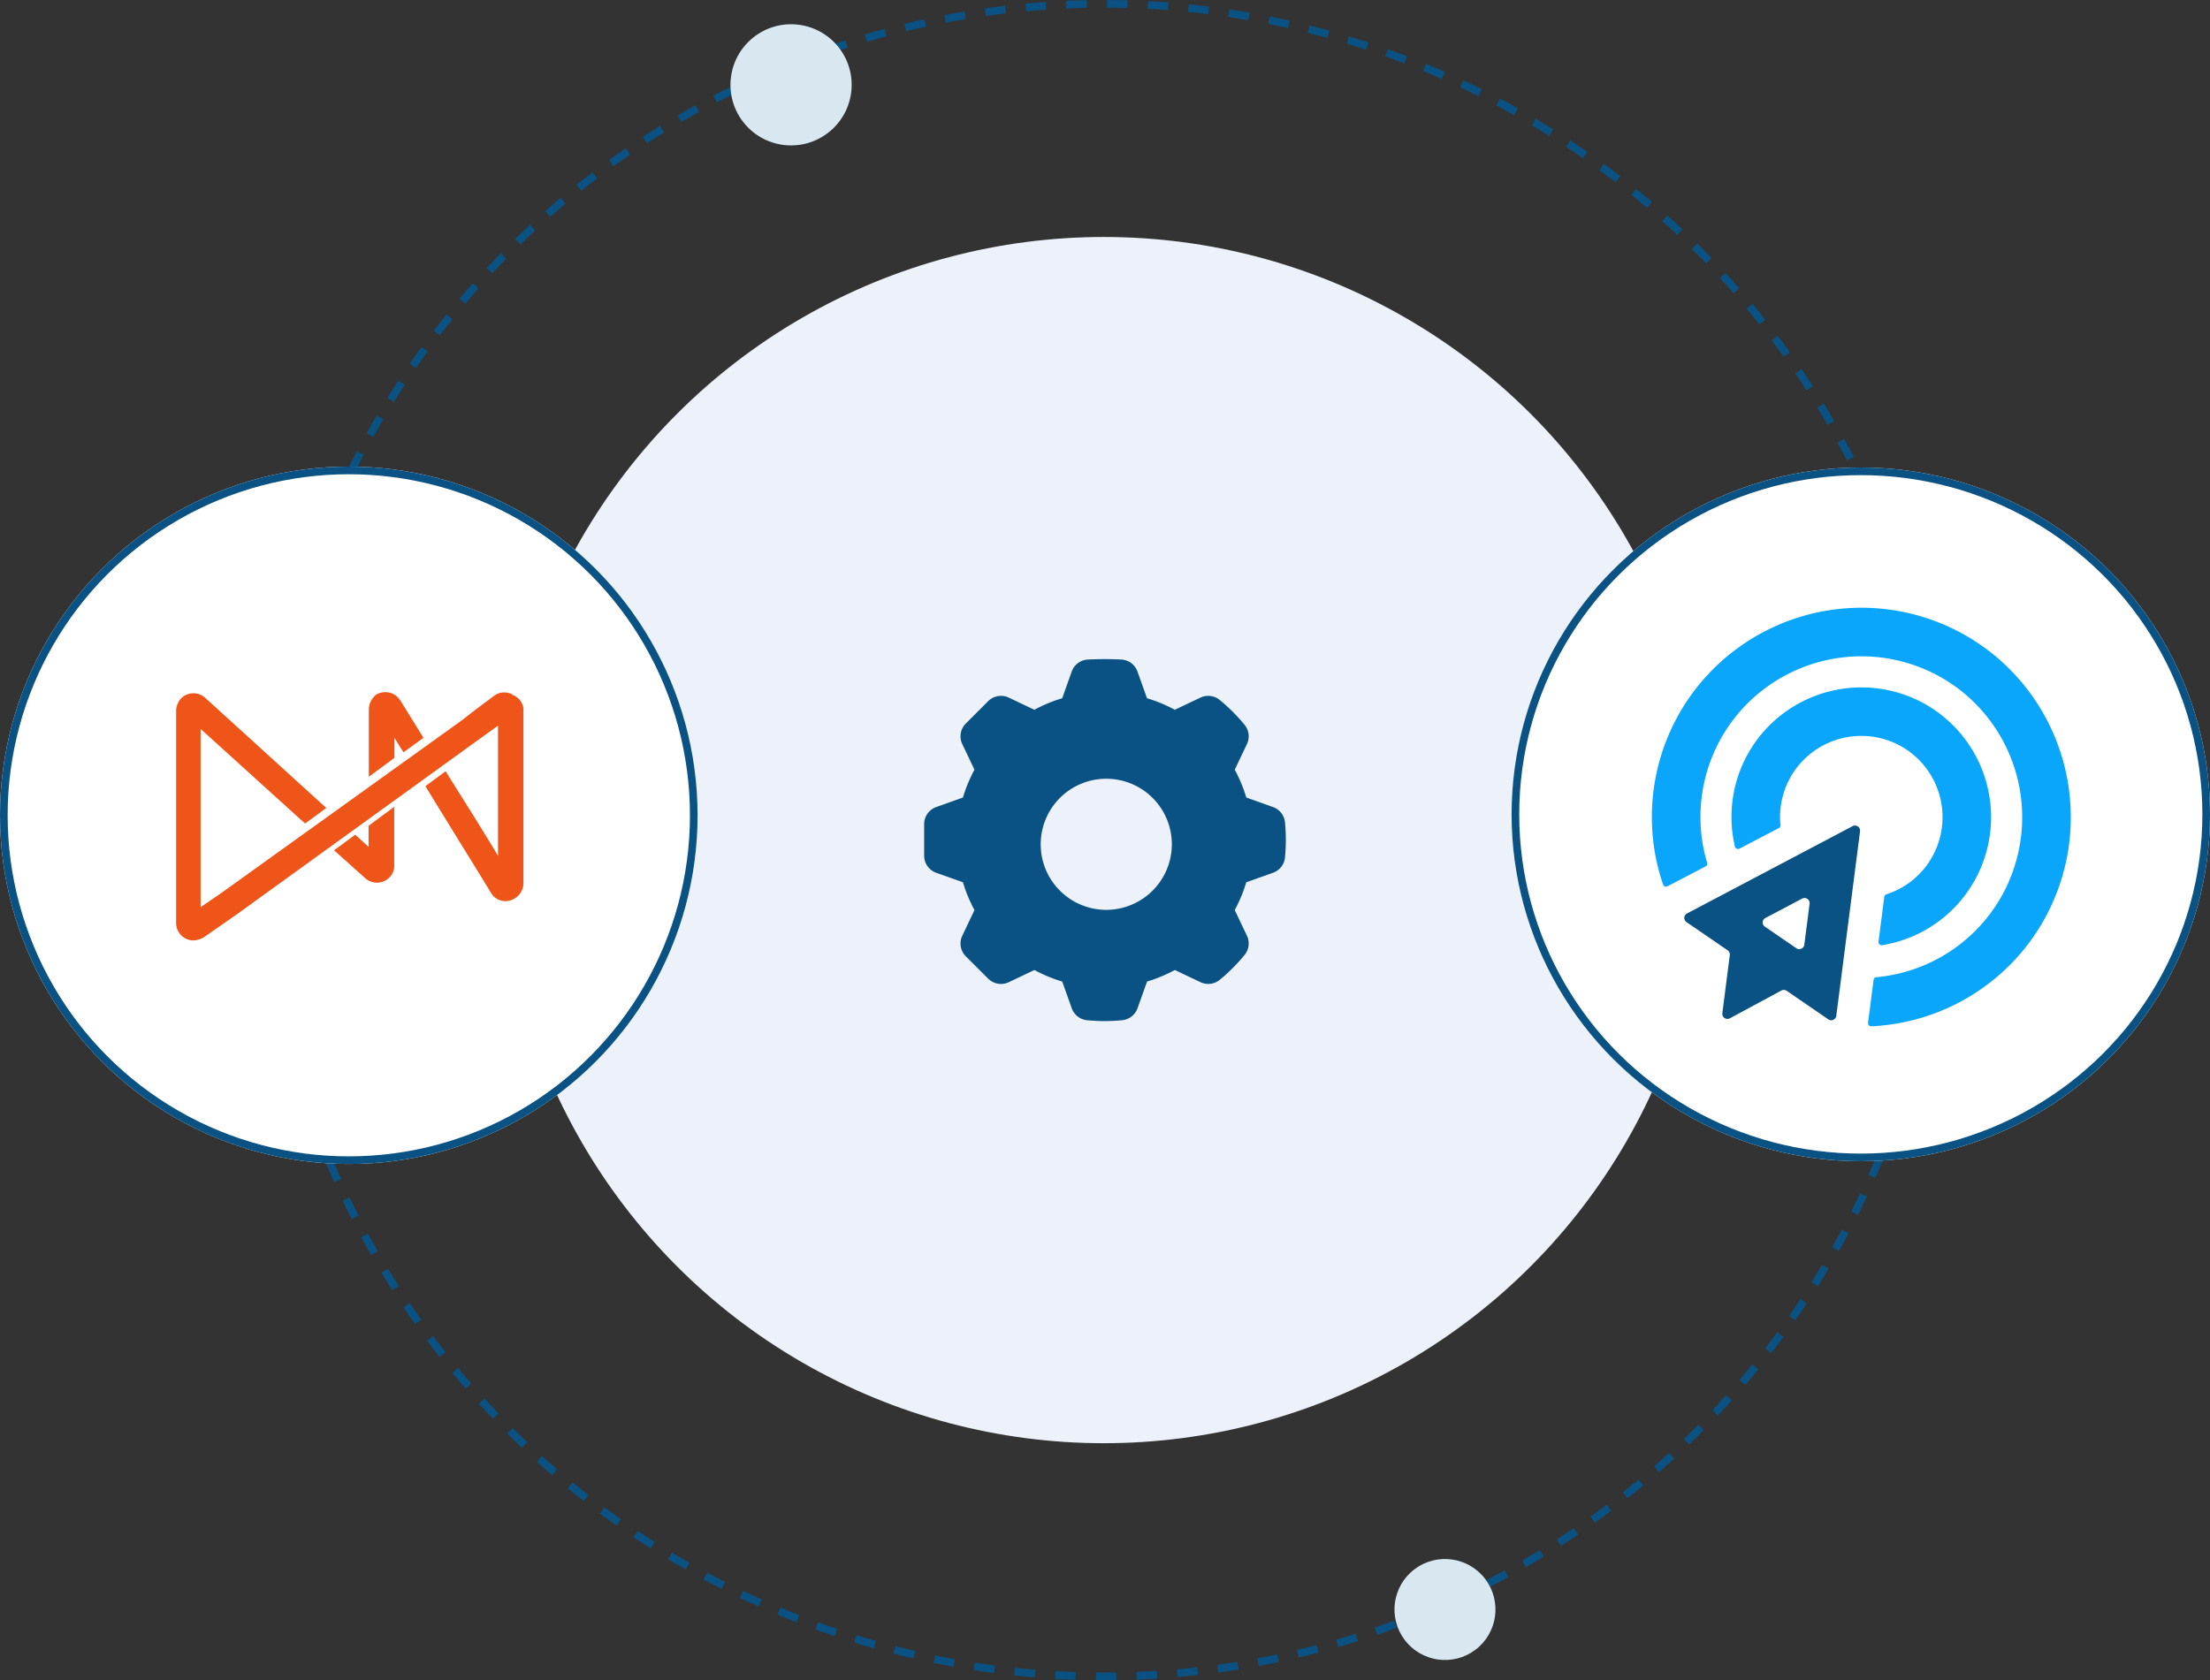
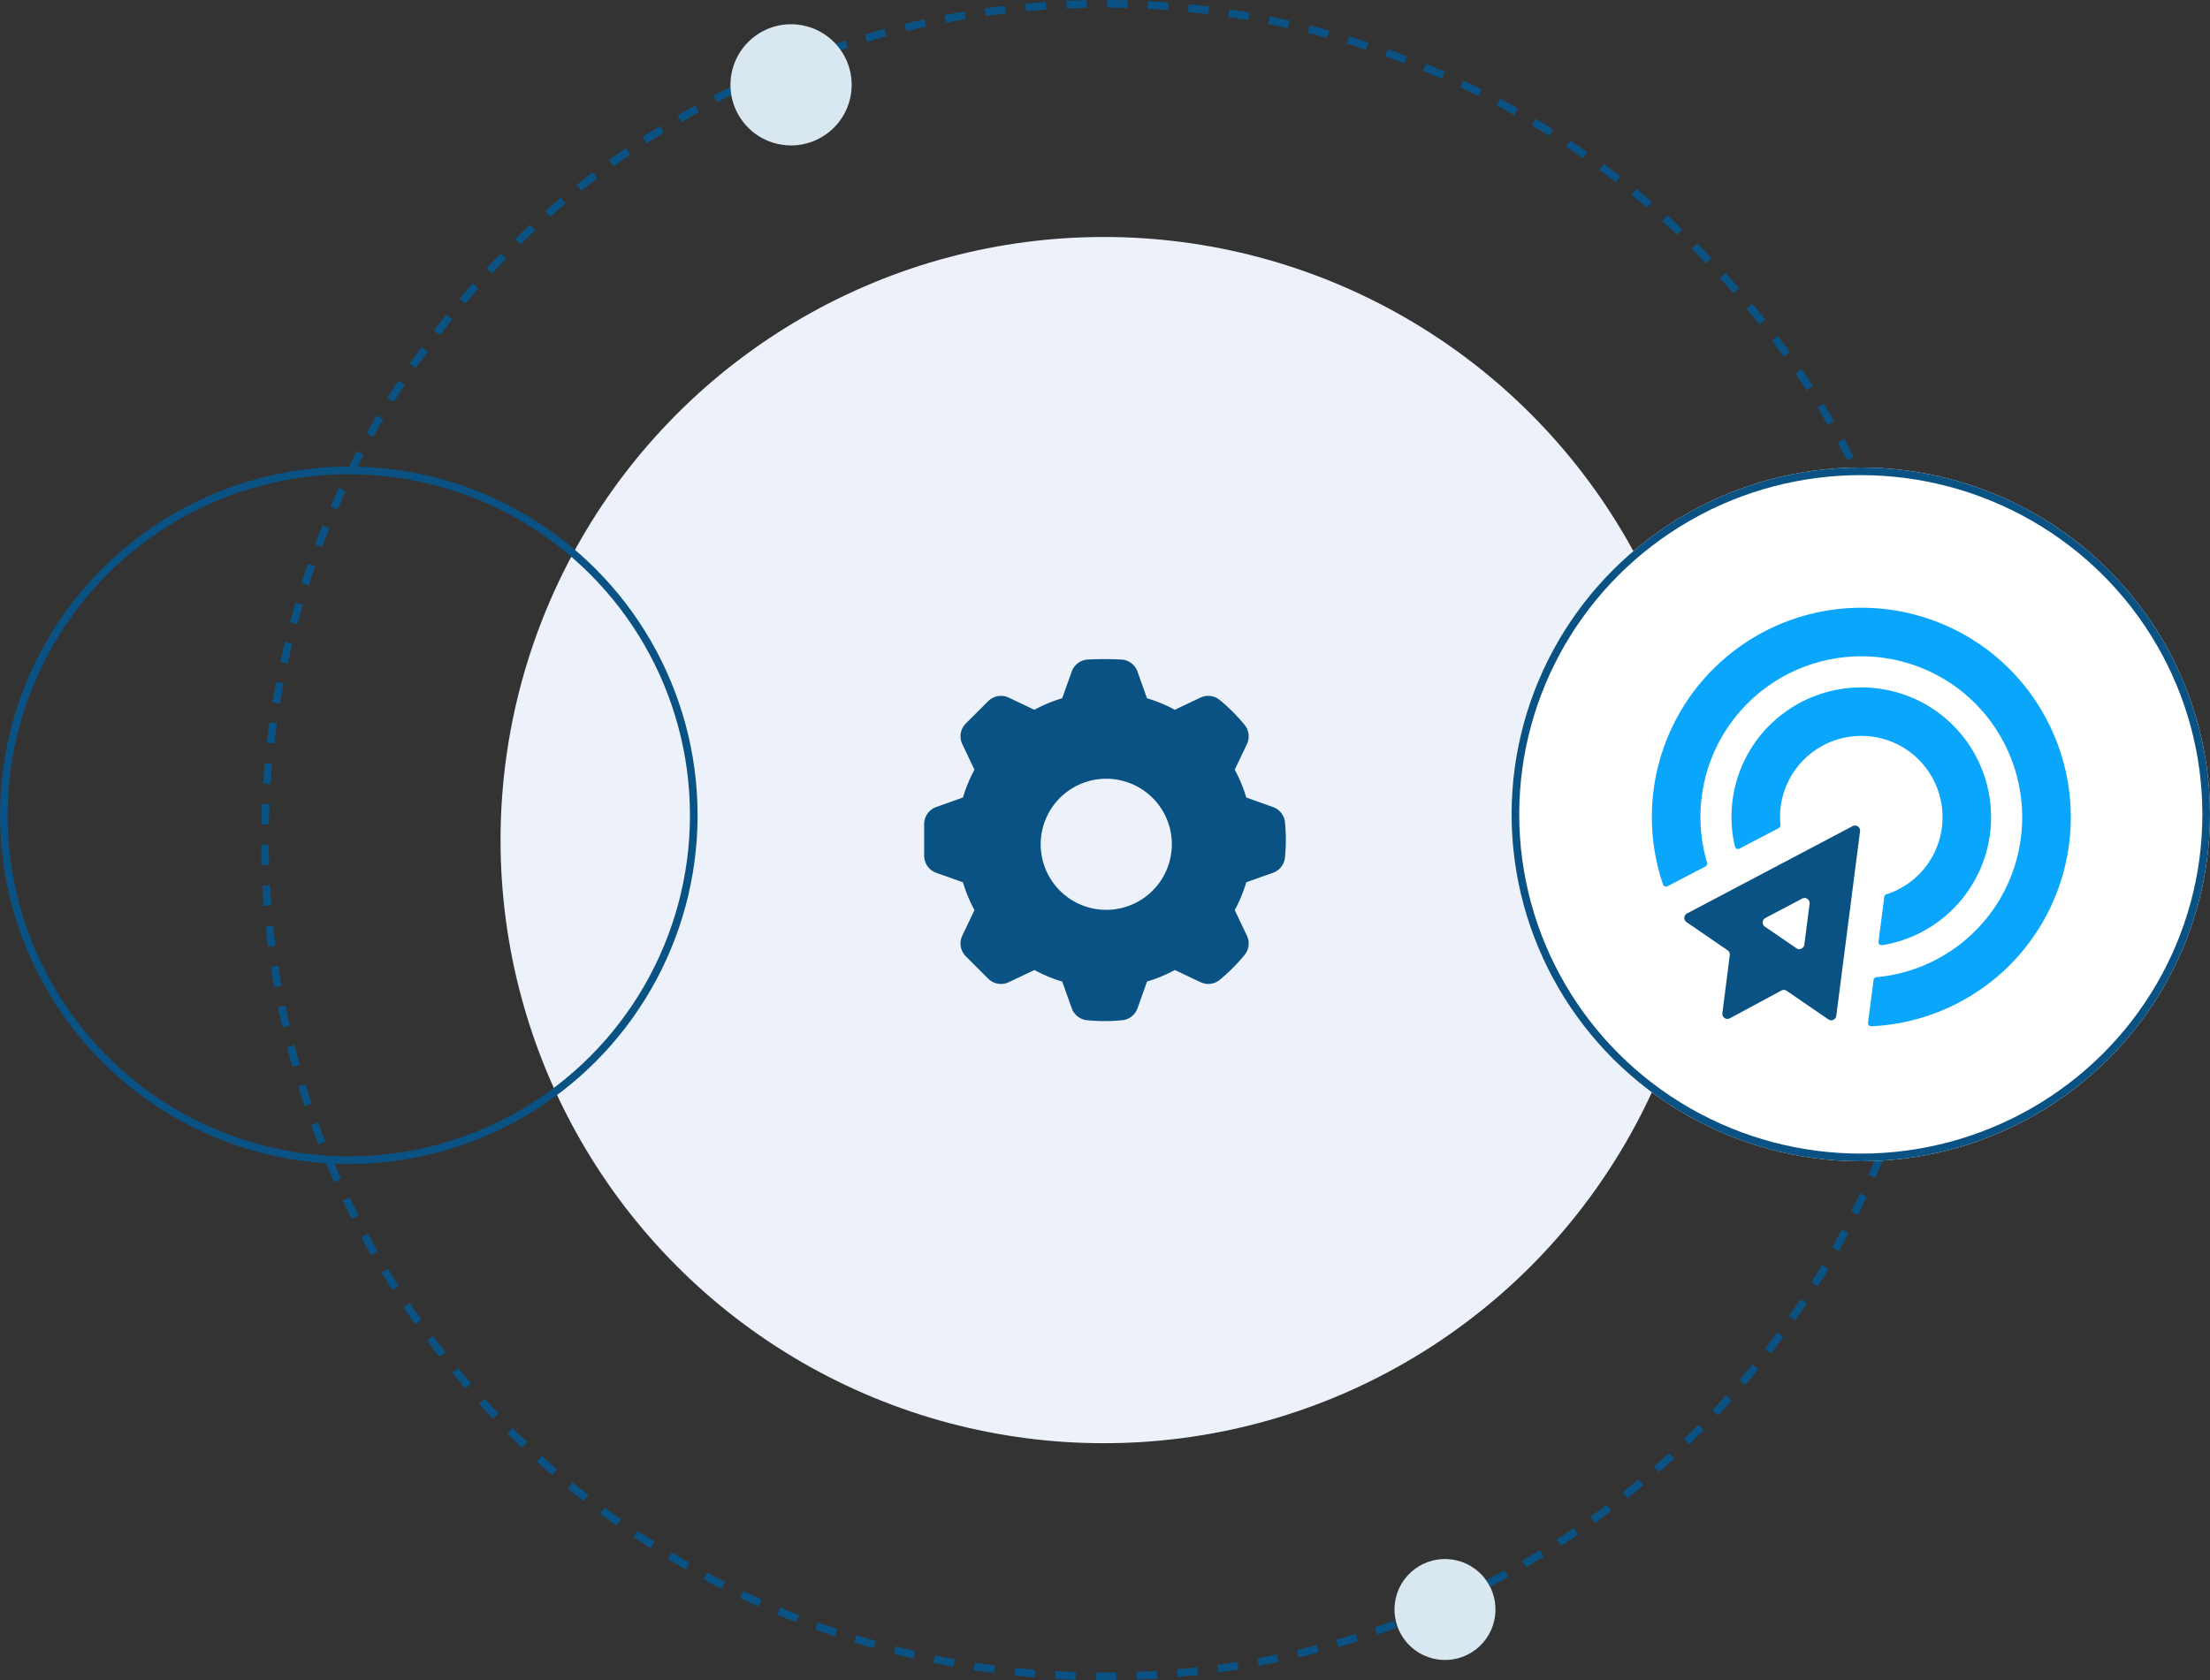
<svg xmlns="http://www.w3.org/2000/svg" width="434.078" height="330.113" viewBox="0 0 434.078 330.113">
  <rect x="0" y="0" width="434.078" height="330.113" fill="#333333" stroke="none" />
  <defs>
    <clipPath id="clip-path">
-       <rect id="Rectangle_577" data-name="Rectangle 577" width="68.21" height="48.786" fill="none" />
-     </clipPath>
+       </clipPath>
  </defs>
  <g id="Group_1817" data-name="Group 1817" transform="translate(-797.922 -153)">
    <ellipse id="Ellipse_177" data-name="Ellipse 177" cx="118.496" cy="118.496" rx="118.496" ry="118.496" transform="translate(896.237 199.56)" fill="#edf2fa" />
    <g id="Ellipse_176" data-name="Ellipse 176" transform="translate(849.215 153)" fill="none" stroke="#095283" stroke-width="1.5" stroke-dasharray="4">
      <ellipse cx="165.518" cy="165.056" rx="165.518" ry="165.056" stroke="none" />
      <ellipse cx="165.518" cy="165.056" rx="164.768" ry="164.306" fill="none" />
    </g>
    <ellipse id="Ellipse_180" data-name="Ellipse 180" cx="9.919" cy="9.919" rx="9.919" ry="9.919" transform="translate(1083.69 455.331) rotate(53)" fill="#d9e7f0" />
    <ellipse id="Ellipse_183" data-name="Ellipse 183" cx="11.902" cy="11.902" rx="11.902" ry="11.902" transform="translate(955.642 153) rotate(53)" fill="#d9e7f0" />
    <g id="Group_1816" data-name="Group 1816" transform="translate(797.922 244.675)">
      <g id="Group_1605" data-name="Group 1605" transform="translate(296.899 0.176)">
        <g id="Ellipse_171" data-name="Ellipse 171" transform="translate(0)" fill="#fff" stroke="#095283" stroke-width="1.5">
          <ellipse cx="68.59" cy="68.15" rx="68.59" ry="68.15" stroke="none" />
          <ellipse cx="68.59" cy="68.15" rx="67.84" ry="67.4" fill="none" />
        </g>
        <g id="Group_1556" data-name="Group 1556" transform="translate(27.557 27.548)">
          <g id="Group_883" data-name="Group 883" transform="translate(0 0)">
            <path id="Path_992" data-name="Path 992" d="M-800.841-165.34l-32.519,17.155a.992.992,0,0,0-.417,1.34,1,1,0,0,0,.32.359l8.075,5.54a1,1,0,0,1,.425.947l-1.46,11.407a1,1,0,0,0,.879,1.117,1,1,0,0,0,.6-.114l10.108-5.451a1.013,1.013,0,0,1,1.052.057l8.169,5.6a1,1,0,0,0,1.4-.255,1,1,0,0,0,.169-.436l4.669-36.261a1.006,1.006,0,0,0-.879-1.117A1.009,1.009,0,0,0-800.841-165.34Zm-11.047,23.981-6.178-4.237a.991.991,0,0,1-.264-1.377,1,1,0,0,1,.361-.321l7.213-3.805a1.006,1.006,0,0,1,1.361.409,1.006,1.006,0,0,1,.112.6l-1.037,8.043a1,1,0,0,1-1.13.861A1,1,0,0,1-811.888-141.359Z" transform="translate(840.259 208.256)" fill="#095283" stroke="rgba(0,0,0,0)" stroke-width="1" />
            <g id="Group_882" data-name="Group 882">
              <path id="Path_1893" data-name="Path 1893" d="M-776.714-224.6a41.2,41.2,0,0,0-59.991,8.164,41.122,41.122,0,0,0-5.2,36.783.629.629,0,0,0,.886.351l7.465-3.9a.619.619,0,0,0,.305-.727,31.56,31.56,0,0,1,4.371-27.044,31.652,31.652,0,0,1,45.971-6.362,31.716,31.716,0,0,1,6.836,41.105,31.526,31.526,0,0,1-23.922,14.793.618.618,0,0,0-.559.536l-1.083,8.4a.627.627,0,0,0,.648.708,41.1,41.1,0,0,0,33.357-19.951A41.245,41.245,0,0,0-776.714-224.6Z" transform="translate(844.094 234.031)" fill="#0aa6fb" stroke="rgba(0,0,0,0)" stroke-width="1" />
              <path id="Path_1894" data-name="Path 1894" d="M-772.63-168.861a25.533,25.533,0,0,0-7.888-36.525,25.579,25.579,0,0,0-32.462,5.406,25.438,25.438,0,0,0-5.385,22.31.626.626,0,0,0,.9.4l7.718-4.035a.62.62,0,0,0,.327-.614,15.9,15.9,0,0,1,3.812-12,16,16,0,0,1,19.64-3.594,15.981,15.981,0,0,1,5.514,23.188,15.863,15.863,0,0,1-8.148,6.03.621.621,0,0,0-.429.51L-790.165-159a.626.626,0,0,0,.713.7A25.421,25.421,0,0,0-772.63-168.861Z" transform="translate(834.676 224.602)" fill="#0aa6fb" stroke="rgba(0,0,0,0)" stroke-width="1" />
            </g>
          </g>
        </g>
      </g>
      <g id="Group_1624" data-name="Group 1624" transform="translate(0 0)">
        <g id="Group_1604" data-name="Group 1604" transform="translate(0 0)">
          <g id="Ellipse_171-2" data-name="Ellipse 171" fill="#fff" stroke="#095283" stroke-width="1.5">
-             <circle cx="68.509" cy="68.509" r="68.509" stroke="none" />
            <circle cx="68.509" cy="68.509" r="67.759" fill="none" />
          </g>
        </g>
        <g id="Group_1606" data-name="Group 1606" transform="translate(34.593 44.312)">
          <g id="Group_1589" data-name="Group 1589" transform="translate(0 0)" clip-path="url(#clip-path)">
            <path id="Path_2848" data-name="Path 2848" d="M20.833,18.077l-2.623-2.4-4.163,3.063,6.128,5.49a3.437,3.437,0,0,0,4.81-.219,3.073,3.073,0,0,0,.877-2.2V10.2l-5.028,3.721Z" transform="translate(16.973 12.329)" fill="#ef5518" />
            <path id="Path_2849" data-name="Path 2849" d="M22.168,8.972l1.769,2.844,3.942-2.844L23.266,1.539a3.5,3.5,0,0,0-4.6-1.1A3.748,3.748,0,0,0,17.14,3.295V16.626l5.028-3.712Z" transform="translate(20.71 -0.001)" fill="#ef5518" />
            <path id="Path_2850" data-name="Path 2850" d="M66.026.412a3.384,3.384,0,0,0-3.5.219L58.131,3.925,56.177,5.462,8.961,39.371,4.811,42.213V7.2l20.522,18.59,4.16-3.063L5.688,1.07A3.436,3.436,0,0,0,.88,1.29,3.952,3.952,0,0,0,0,3.486v41.77a3.425,3.425,0,0,0,3.293,3.5,4.325,4.325,0,0,0,2.2-.658l6.587-4.591L59.295,9.382,63.225,6.56V32.134c-2.844-4.821-6.786-10.98-10.289-16.624l-3.975,2.93c4.81,7.886,10.277,16.668,12.9,20.994A3.289,3.289,0,0,0,66.322,40.6l.144-.075a3.512,3.512,0,0,0,1.745-3.065V3.123A3.289,3.289,0,0,0,66.015.5" transform="translate(0.001 0.029)" fill="#ef5518" />
          </g>
        </g>
      </g>
    </g>
    <path id="Path_2964" data-name="Path 2964" d="M70.376,32.4a2.809,2.809,0,0,0-1.859-2.383l-5.609-2A28.06,28.06,0,0,0,60.414,22l2.555-5.379a2.811,2.811,0,0,0-.367-2.994,34.938,34.938,0,0,0-4.771-4.769,2.81,2.81,0,0,0-2.992-.369l-5.381,2.557a27.861,27.861,0,0,0-6.016-2.494l-2-5.609a2.816,2.816,0,0,0-2.379-1.857,65.886,65.886,0,0,0-6.745,0,2.813,2.813,0,0,0-2.379,1.857l-2,5.609a27.959,27.959,0,0,0-6.018,2.494L16.547,8.489a2.816,2.816,0,0,0-3.195.552L8.966,13.428a2.807,2.807,0,0,0-.55,3.195L10.974,22A28,28,0,0,0,8.48,28.02l-5.611,2A2.812,2.812,0,0,0,1,32.664v6.205A2.815,2.815,0,0,0,2.868,41.52L8.48,43.514a28,28,0,0,0,2.494,6.016L8.416,54.911a2.81,2.81,0,0,0,.55,3.2l4.386,4.384a2.813,2.813,0,0,0,3.195.552l5.381-2.557a27.959,27.959,0,0,0,6.018,2.494l2,5.609a2.818,2.818,0,0,0,2.381,1.859c1.14.107,2.272.165,3.37.165s2.232-.058,3.372-.165a2.818,2.818,0,0,0,2.381-1.859l2-5.607a28.152,28.152,0,0,0,6.016-2.5l5.381,2.557a2.8,2.8,0,0,0,2.992-.367A35.065,35.065,0,0,0,62.6,57.906a2.811,2.811,0,0,0,.367-2.994l-2.555-5.379a28.06,28.06,0,0,0,2.494-6.018l5.609-1.994a2.815,2.815,0,0,0,1.859-2.385c.109-1.15.165-2.283.165-3.368S70.485,33.548,70.376,32.4ZM36.018,50.261A13.629,13.629,0,1,1,49.648,36.632,13.644,13.644,0,0,1,36.018,50.261Z" transform="translate(979.191 282.249)" fill="#095283" stroke="#095283" stroke-linecap="round" stroke-linejoin="round" stroke-width="1.5" />
  </g>
</svg>